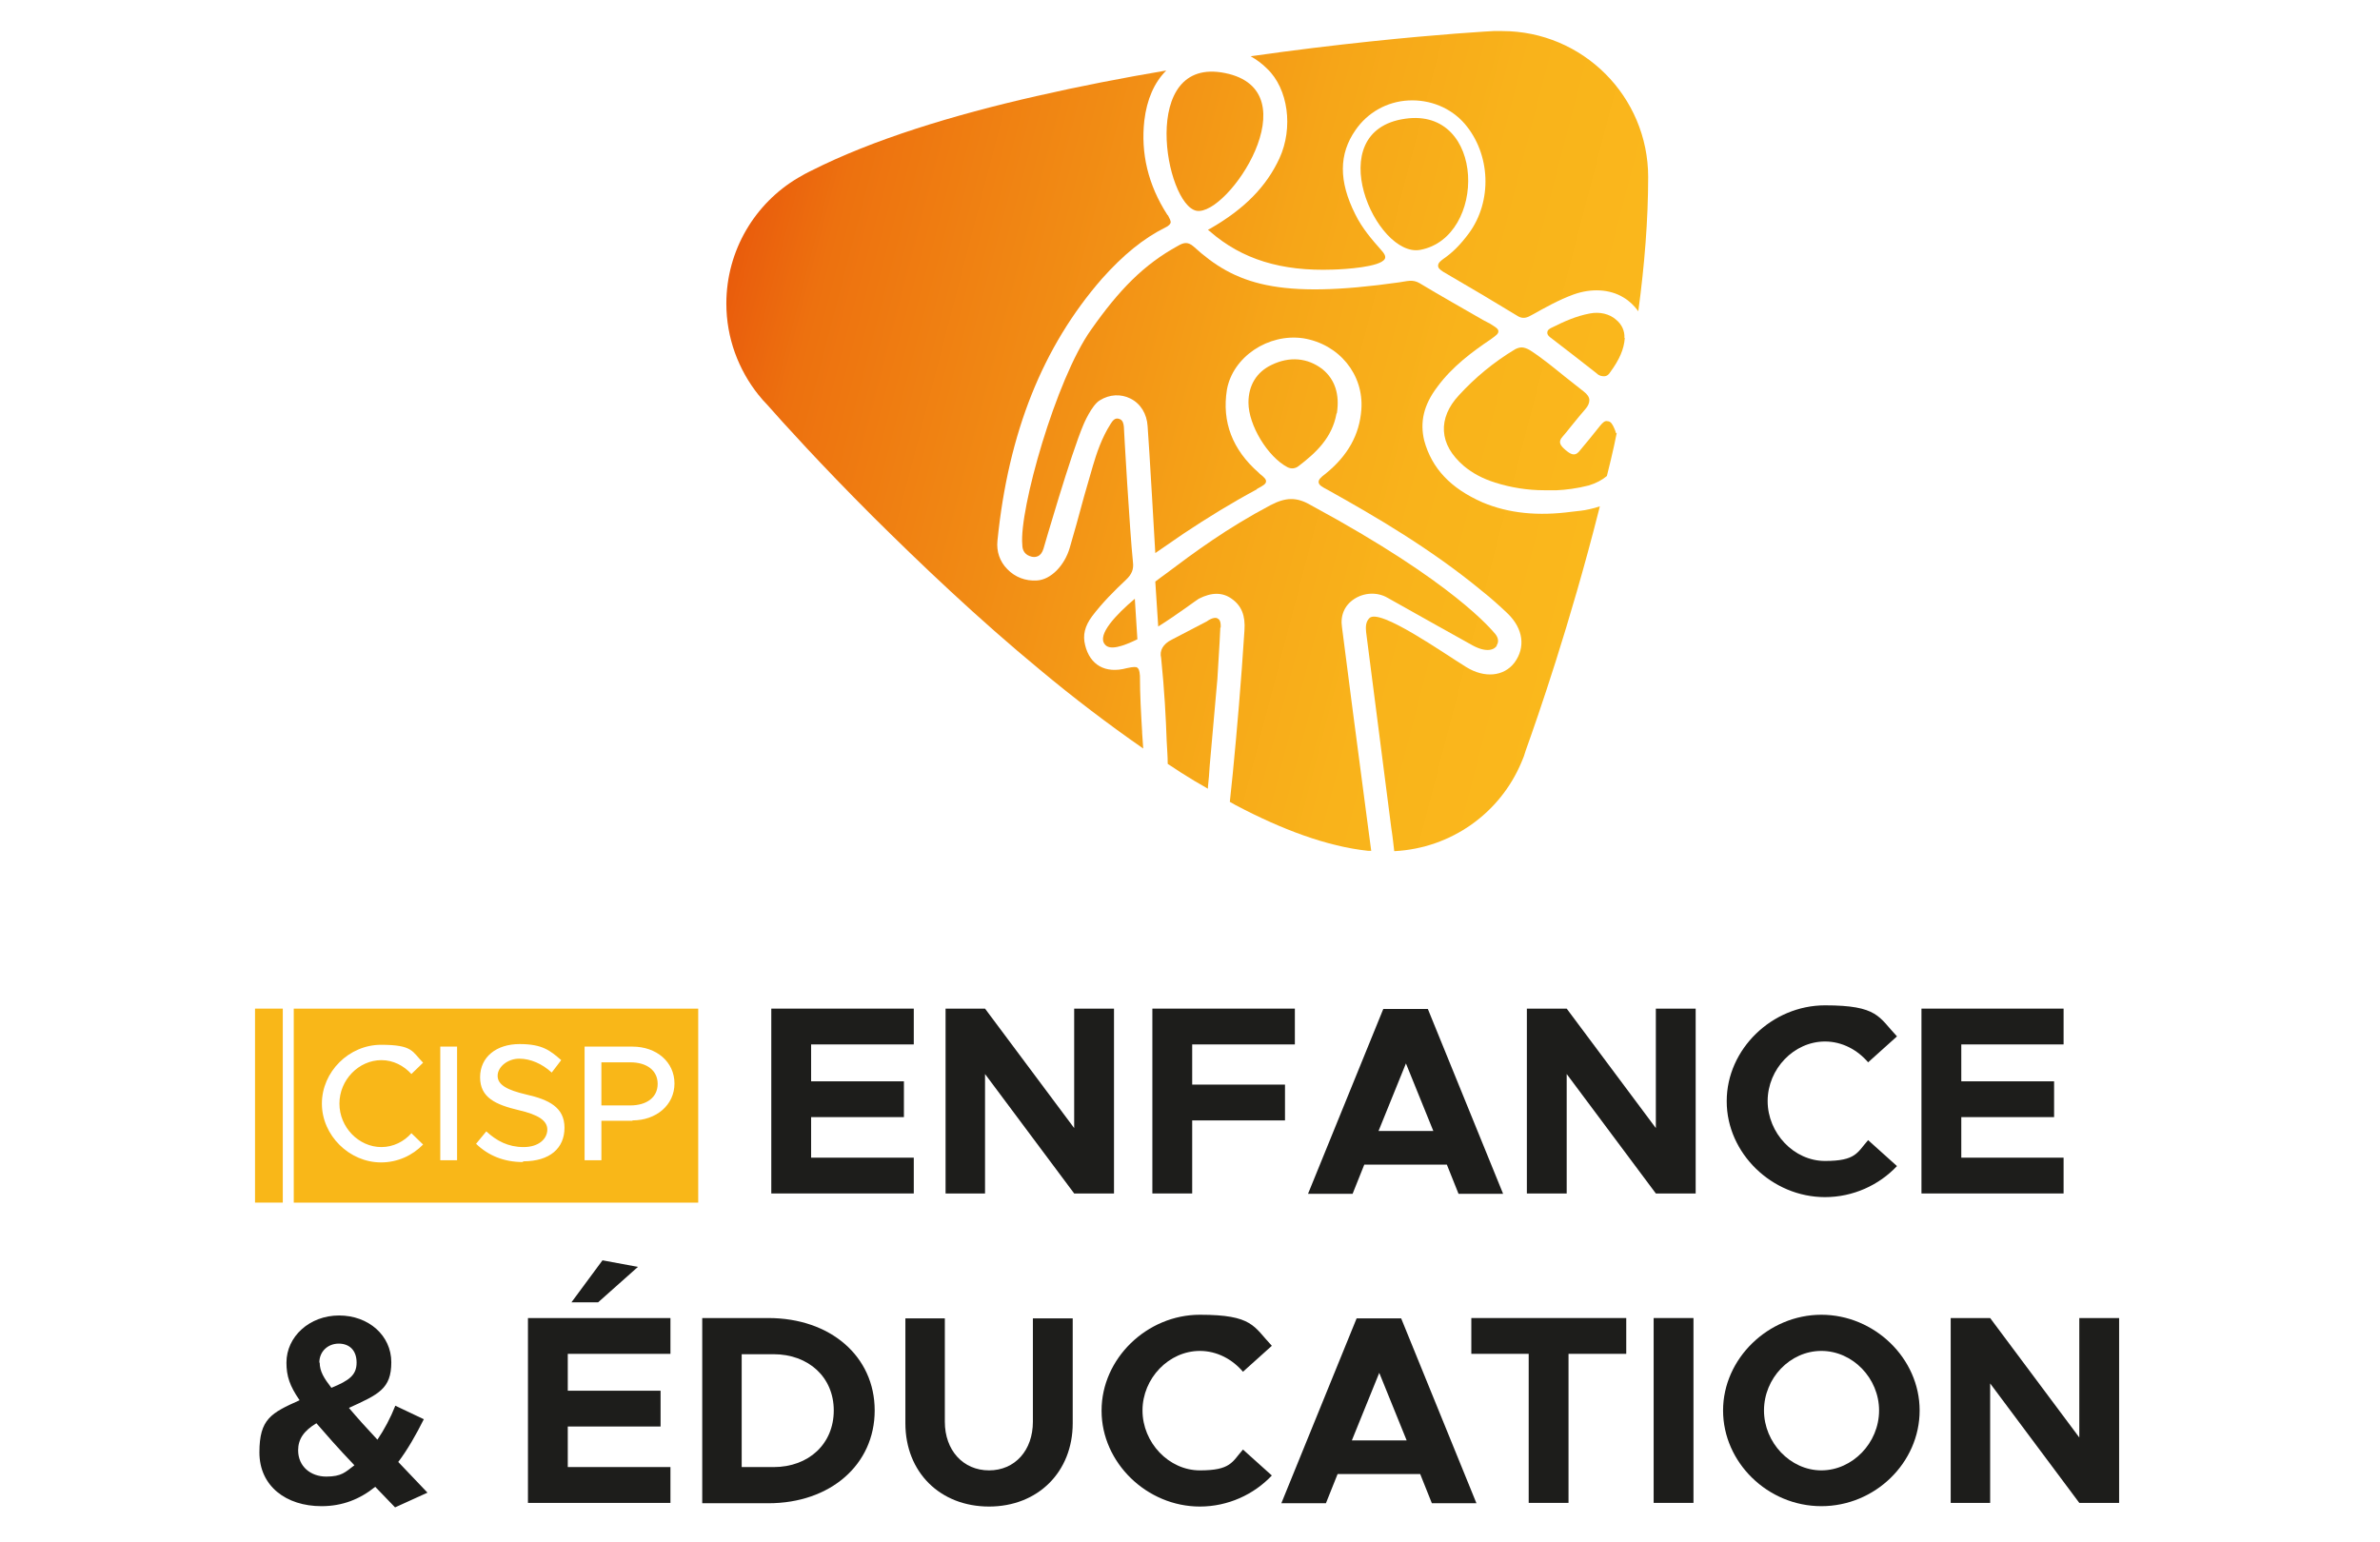
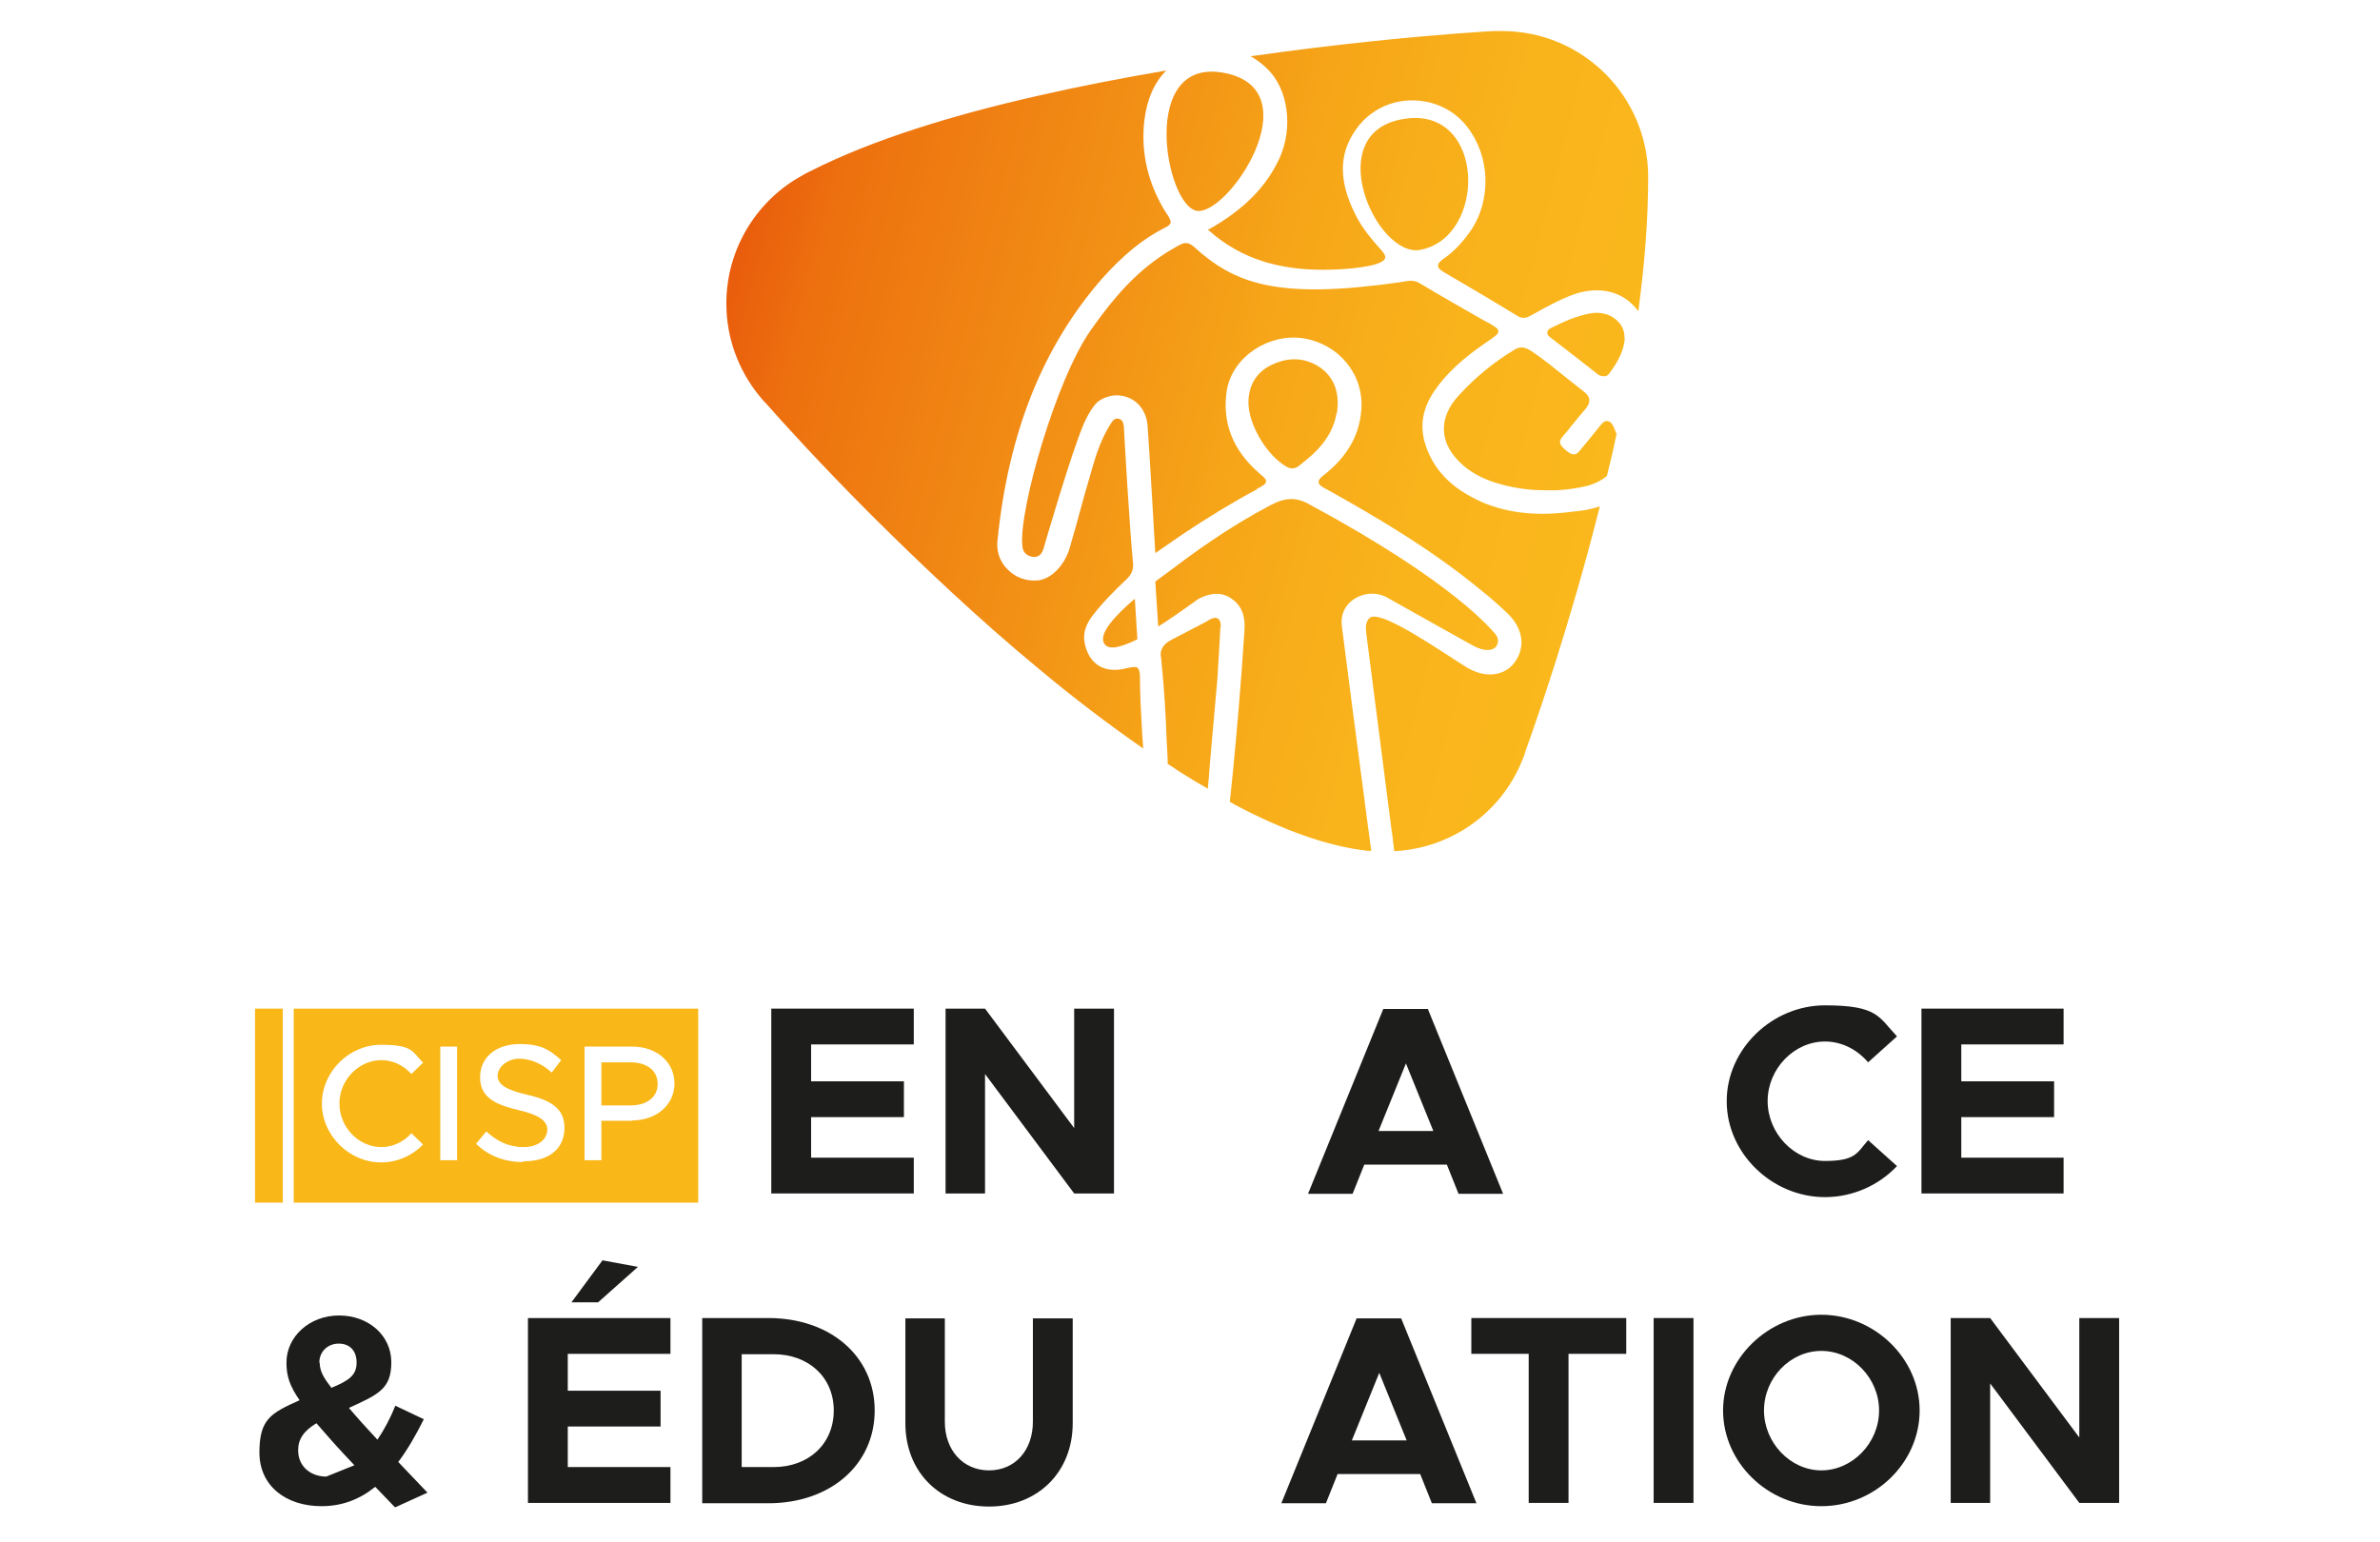
<svg xmlns="http://www.w3.org/2000/svg" xmlns:xlink="http://www.w3.org/1999/xlink" id="Calque_1" viewBox="0 0 651.4 422">
  <defs>
    <style>      .st0 {        fill: url(#Dégradé_jaune10);      }      .st1 {        fill: #1d1d1b;      }      .st2 {        fill: #f9b718;      }      .st3 {        fill: url(#Dégradé_jaune);      }      .st4 {        fill: url(#Dégradé_jaune2);      }      .st5 {        fill: url(#Dégradé_jaune1);      }      .st6 {        fill: url(#Dégradé_jaune9);      }      .st7 {        fill: url(#Dégradé_jaune8);      }      .st8 {        fill: url(#Dégradé_jaune7);      }      .st9 {        fill: url(#Dégradé_jaune6);      }      .st10 {        fill: url(#Dégradé_jaune5);      }      .st11 {        fill: url(#Dégradé_jaune4);      }      .st12 {        fill: url(#Dégradé_jaune3);      }    </style>
    <linearGradient id="Dégradé_jaune" data-name="Dégradé jaune" x1="191.6" y1="104.7" x2="430.5" y2="166.9" gradientUnits="userSpaceOnUse">
      <stop offset="0" stop-color="#e95c0c" />
      <stop offset=".1" stop-color="#ed710f" />
      <stop offset=".4" stop-color="#f29015" />
      <stop offset=".6" stop-color="#f6a618" />
      <stop offset=".8" stop-color="#f9b31b" />
      <stop offset="1" stop-color="#fab81c" />
    </linearGradient>
    <linearGradient id="Dégradé_jaune1" data-name="Dégradé jaune" x1="203.7" y1="59" x2="442.4" y2="121.2" xlink:href="#Dégradé_jaune" />
    <linearGradient id="Dégradé_jaune2" data-name="Dégradé jaune" x1="183" y1="137.8" x2="421.9" y2="200.1" xlink:href="#Dégradé_jaune" />
    <linearGradient id="Dégradé_jaune3" data-name="Dégradé jaune" x1="219.4" y1="-2.1" x2="458.4" y2="60.2" xlink:href="#Dégradé_jaune" />
    <linearGradient id="Dégradé_jaune4" data-name="Dégradé jaune" x1="197.8" y1="81.1" x2="436.7" y2="143.3" xlink:href="#Dégradé_jaune" />
    <linearGradient id="Dégradé_jaune5" data-name="Dégradé jaune" x1="179.1" y1="152.9" x2="418" y2="215.1" xlink:href="#Dégradé_jaune" />
    <linearGradient id="Dégradé_jaune6" data-name="Dégradé jaune" x1="209.8" y1="34.8" x2="448.8" y2="97" xlink:href="#Dégradé_jaune" />
    <linearGradient id="Dégradé_jaune7" data-name="Dégradé jaune" x1="216.5" y1="8.9" x2="455.5" y2="71.2" xlink:href="#Dégradé_jaune" />
    <linearGradient id="Dégradé_jaune8" data-name="Dégradé jaune" x1="217.3" y1="5.9" x2="456.3" y2="68.2" xlink:href="#Dégradé_jaune" />
    <linearGradient id="Dégradé_jaune9" data-name="Dégradé jaune" x1="182.9" y1="138.1" x2="421.8" y2="200.4" xlink:href="#Dégradé_jaune" />
    <linearGradient id="Dégradé_jaune10" data-name="Dégradé jaune" x1="199.9" y1="73" x2="438.7" y2="135.2" xlink:href="#Dégradé_jaune" />
  </defs>
  <g>
    <g>
-       <path class="st1" d="M108.1,412.6l-5.4-5.6c-4.2,3.4-9,5.3-14.7,5.3-9.7,0-17-5.5-17-14.7s3.2-10.8,11-14.3c-2.7-3.9-3.6-6.6-3.6-10.3,0-7.1,6.3-12.9,14.4-12.9s14.3,5.5,14.3,12.8-3.5,8.8-11.6,12.5c2.2,2.6,4.7,5.4,7.8,8.7,1.9-2.8,3.6-6,4.9-9.3l7.8,3.7c-2.2,4.4-4.5,8.4-7,11.7l8,8.4-8.8,4ZM97,401.1c-4.5-4.7-7.8-8.5-10.4-11.5-3.5,2.1-5,4.4-5,7.4,0,4.5,3.5,7.2,7.7,7.2s5.2-1.2,7.7-3.1M87.5,373c0,2.4,1.2,4.3,3.2,6.9,4.9-2,6.9-3.5,6.9-6.9s-2-5.2-4.9-5.2-5.3,2.1-5.3,5.2" />
+       <path class="st1" d="M108.1,412.6l-5.4-5.6c-4.2,3.4-9,5.3-14.7,5.3-9.7,0-17-5.5-17-14.7s3.2-10.8,11-14.3c-2.7-3.9-3.6-6.6-3.6-10.3,0-7.1,6.3-12.9,14.4-12.9s14.3,5.5,14.3,12.8-3.5,8.8-11.6,12.5c2.2,2.6,4.7,5.4,7.8,8.7,1.9-2.8,3.6-6,4.9-9.3l7.8,3.7c-2.2,4.4-4.5,8.4-7,11.7l8,8.4-8.8,4ZM97,401.1c-4.5-4.7-7.8-8.5-10.4-11.5-3.5,2.1-5,4.4-5,7.4,0,4.5,3.5,7.2,7.7,7.2M87.5,373c0,2.4,1.2,4.3,3.2,6.9,4.9-2,6.9-3.5,6.9-6.9s-2-5.2-4.9-5.2-5.3,2.1-5.3,5.2" />
      <g>
        <path class="st1" d="M155.4,370.6v10.1h25.4v9.8h-25.4v11.1h28.1v9.8h-39v-50.6h39v9.8h-28.1ZM163.7,356.5h-7.3l8.5-11.5,9.7,1.8-10.9,9.7Z" />
        <path class="st1" d="M192.2,360.8h18.1c17,0,29.1,10.5,29.1,25.3s-12.1,25.4-29.1,25.4h-18.1v-50.6ZM211.7,401.6c9.7,0,16.5-6.4,16.5-15.5s-6.9-15.4-16.5-15.4h-8.7v30.9h8.7Z" />
        <path class="st1" d="M247.8,389.6v-28.7h10.8v28.3c0,7.8,5,13.3,12.1,13.3s12-5.5,12-13.3v-28.3h10.9v28.7c0,13.3-9.5,22.8-22.9,22.8s-22.9-9.4-22.9-22.8" />
-         <path class="st1" d="M301.5,386.1c0-14.2,12.4-26.2,26.9-26.2s14.7,3.2,19.7,8.5l-7.9,7.1c-2.9-3.4-7.1-5.7-11.8-5.7-8.5,0-15.7,7.5-15.7,16.3s7.2,16.4,15.7,16.4,8.8-2.3,11.8-5.7l7.9,7.1c-4.9,5.2-12,8.5-19.7,8.5-14.5,0-26.9-12-26.9-26.2" />
        <path class="st1" d="M388.7,403.5h-22.6l-3.2,8h-12.2l20.6-50.6h12.2l20.6,50.6h-12.2l-3.2-8ZM385,394.3l-7.5-18.5-7.5,18.5h15Z" />
        <polygon class="st1" points="418.4 370.6 402.7 370.6 402.7 360.8 445.1 360.8 445.1 370.6 429.3 370.6 429.3 411.4 418.4 411.4 418.4 370.6" />
        <rect class="st1" x="452.6" y="360.8" width="10.9" height="50.6" />
        <path class="st1" d="M471.6,386.1c0-14.2,12.4-26.2,26.9-26.2s26.9,11.9,26.9,26.2-12.2,26.2-26.9,26.2-26.9-12-26.9-26.2M514.3,386.1c0-8.8-7.2-16.3-15.8-16.3s-15.7,7.5-15.7,16.3,7.2,16.4,15.7,16.4,15.8-7.5,15.8-16.4" />
        <polygon class="st1" points="533.9 360.8 544.7 360.8 569.1 393.5 569.1 360.8 580 360.8 580 411.4 569.1 411.4 544.7 378.7 544.7 411.4 533.9 411.4 533.9 360.8" />
      </g>
    </g>
    <g>
      <g>
        <polygon class="st1" points="222 285.9 222 296 247.4 296 247.4 305.8 222 305.8 222 316.9 250.1 316.9 250.1 326.7 211.1 326.7 211.1 276.1 250.1 276.1 250.1 285.9 222 285.9" />
        <polygon class="st1" points="258.8 276.1 269.6 276.1 294 308.8 294 276.1 304.9 276.1 304.9 326.7 294 326.7 269.6 294 269.6 326.7 258.8 326.7 258.8 276.1" />
-         <polygon class="st1" points="326.3 285.9 326.3 296.9 351.7 296.9 351.7 306.7 326.3 306.7 326.3 326.7 315.4 326.7 315.4 276.1 354.4 276.1 354.4 285.9 326.3 285.9" />
        <path class="st1" d="M396,318.8h-22.6l-3.2,8h-12.2l20.6-50.6h12.2l20.6,50.6h-12.2l-3.2-8ZM392.3,309.6l-7.5-18.5-7.5,18.5h15Z" />
-         <polygon class="st1" points="417.9 276.1 428.8 276.1 453.2 308.8 453.2 276.1 464.1 276.1 464.1 326.7 453.2 326.7 428.8 294 428.8 326.7 417.9 326.7 417.9 276.1" />
        <path class="st1" d="M472.6,301.4c0-14.2,12.4-26.2,26.9-26.2s14.7,3.2,19.7,8.5l-7.9,7.1c-2.9-3.4-7.1-5.7-11.8-5.7-8.5,0-15.7,7.5-15.7,16.3s7.2,16.4,15.7,16.4,8.8-2.3,11.8-5.7l7.9,7.1c-4.9,5.2-12,8.5-19.7,8.5-14.5,0-26.9-12-26.9-26.2" />
        <polygon class="st1" points="536.8 285.9 536.8 296 562.2 296 562.2 305.8 536.8 305.8 536.8 316.9 564.8 316.9 564.8 326.7 525.9 326.7 525.9 276.1 564.8 276.1 564.8 285.9 536.8 285.9" />
      </g>
      <g>
        <rect class="st2" x="69.8" y="276.1" width="7.6" height="53.1" />
        <g>
          <path class="st2" d="M172.5,290.8h-7.9v11.8h7.9c4.5,0,7.5-2.2,7.5-5.9s-3-5.9-7.5-5.9Z" />
          <path class="st2" d="M80.4,276.1v53.1h110.7v-53.1h-110.7ZM104.4,314c3.2,0,6.2-1.5,8.2-3.8l3.2,3.1c-2.9,3-7,4.9-11.5,4.9-8.7,0-16.2-7.4-16.2-16.1s7.4-16.1,16.2-16.1,8.5,1.9,11.5,4.9l-3.2,3.1c-2.1-2.3-5-3.8-8.2-3.8-6.2,0-11.5,5.4-11.5,11.9s5.3,11.9,11.5,11.9ZM125.1,317.6h-4.6v-31.1h4.6v31.1ZM143.1,318.1c-5.2,0-9.5-1.8-12.8-5l2.8-3.4c2.8,2.6,6,4.3,10.2,4.3s6.5-2.3,6.5-4.8-2.6-4.1-7.8-5.3c-6.3-1.5-10.6-3.4-10.6-9s4.5-9.1,10.8-9.1,8.4,1.8,11.4,4.4l-2.6,3.4c-2.6-2.4-5.8-3.8-8.9-3.8s-5.9,2.2-5.9,4.7,2.7,3.9,7.8,5.1c6.2,1.4,10.5,3.5,10.5,9.1s-4,9.2-11.3,9.2ZM173.1,306.8h-8.5v10.8h-4.6v-31.1h13.1c6.6,0,11.5,4.2,11.5,10.1s-5,10.1-11.5,10.1Z" />
        </g>
      </g>
    </g>
  </g>
  <g>
    <path class="st3" d="M437.9,138.5l-.3,1.2c-7.9,31.2-16.8,56.8-20,65.7-.3,1.1-.7,2.2-1.2,3.3h0c-5.8,13.8-19.1,23.5-34.8,24.3-.2-1.6-.4-3.8-.8-6.3-2.3-17.9-6.9-53.7-6.9-53.7-.1-1.2-.2-2.7.9-3.8,2.8-2.8,20.3,9.6,26.5,13.4,5,3.1,10.3,2.6,13.2-1.2,3.1-4.2,2.4-9.3-1.8-13.4-2.4-2.3-4.9-4.5-7.3-6.4-13.7-11.3-28.9-20.2-42-27.5-1.7-.9-2.4-1.3-2.5-2.1,0-.7.4-1.2,2-2.4,6-4.9,9.2-10.6,9.7-17.5.7-9.6-6.1-17.9-15.9-19.5-9.6-1.4-19.3,5.1-20.9,14.1-1.4,8.8,1.5,16.4,8.7,22.7l.3.3c1.4,1.1,1.8,1.6,1.7,2.2s-.7,1-2.4,1.9l-.2.2c-6.7,3.6-13.4,7.7-20,12.1l-7.7,5.3s-1.7-29.8-2.1-34.7c-.2-3.4-1.9-6.2-4.7-7.6-2.6-1.3-5.7-1.2-8.4.5-2.2,1.3-4.4,6.5-4.4,6.5-3.5,8.1-11,34.1-11,34.1-.7,2.3-2.2,2.4-3.2,2.2-1.7-.4-2.6-1.5-2.6-3.3-.9-9.5,9.2-45.3,18.8-58.8,7.8-11.1,14.5-17.9,23.8-23,1.4-.8,2.6-1.3,4.3.2,11.3,10.3,23,14.5,56.2,9.8,2.2-.3,3.7-.9,5.6.2,5.8,3.5,11.7,6.8,17.4,10.1l1.9,1c1.6,1,2.3,1.4,2.3,2.1,0,.7-.6,1.1-2.1,2.2-4.9,3.3-10.5,7.4-14.6,13-3.8,5-4.8,9.7-3.6,14.7,2.1,7.7,7.3,13.1,15.9,16.9,7.3,3.1,15.4,3.8,24.4,2.6,1.6-.2,3.3-.3,4.9-.7,1-.2,2-.5,2.9-.8Z" />
    <path class="st5" d="M442.5,118.5c-.5,2.4-1,4.9-1.6,7.3l-1.1,4.5c-1.3,1.1-3,2-5,2.6-3.1.8-6.3,1.2-8.7,1.3-2,0-3.5,0-3.5,0-4.4,0-9-.7-13.4-2.1-3.5-1.1-6.2-2.6-8.5-4.5-3.5-3-5.3-6.2-5.5-9.6-.2-3.3,1.2-6.7,4.1-9.8,4.3-4.7,9.4-9,15.4-12.6.6-.3,1.2-.5,1.8-.5s1.5.3,2.3.8c3.4,2.2,6.4,4.7,9.5,7.2,1.7,1.3,3.5,2.8,5.2,4.1.9.7,1.5,1.5,1.5,2.3,0,.8-.3,1.6-1.1,2.5-.6.7-2.4,2.8-3.9,4.7-.9,1.2-1.9,2.3-2.3,2.8-1.4,1.5-.6,2.5.8,3.7,1.4,1.2,2.5,1.7,3.6.5,2-2.4,4-4.8,5.8-7.1.8-1,1.4-1.5,2.1-1.3.9,0,1.4,1,1.8,1.9.2.5.4.9.5,1.4Z" />
    <path class="st4" d="M409.7,176.7c-.6,1.1-2.7,2.1-6.6,0-.2-.1-18.1-10.1-23.4-13.1-2.8-1.6-6.4-1.4-9.1.4-2.6,1.7-3.8,4.5-3.3,7.7.5,4,4.9,38.1,7.2,55.2.3,2.4.6,4.4.8,6h-.9c-11.2-1.2-23.5-5.8-36.2-12.5l-1.6-.9c.3-2.6.5-5.1.8-7.7,1.2-12.3,2.3-25.2,3.2-39.2.3-4.1-.8-6.8-3.5-8.7-2.5-1.8-5.5-1.8-9,0-.7.4-5.7,4.2-11.1,7.6l-.8-12.3c1.3-1,2.3-1.7,2.7-2,8.1-6.1,16.9-12.6,28.8-18.9,4.2-2.2,7.2-2.3,11.1,0,39.4,21.3,49.5,34.2,50.5,35.3,1,1.3.8,2.4.3,3.1Z" />
    <path class="st12" d="M451.1,48.4c0,11.8-1,24.2-2.7,36.8-1.1-1.5-2.4-2.8-4.1-3.8-3.8-2.3-8.8-2.5-13.6-.8-4.1,1.5-7.8,3.6-11.4,5.6-1.2.7-2.5,1.3-4.1.2-5.9-3.6-12.1-7.3-20.2-12-.9-.6-1.4-1-1.4-1.7,0-.8.9-1.4,1.4-1.8,2.5-1.7,4.7-3.9,7-7,6.5-8.8,6-21.7-1.1-30-3.8-4.4-9.5-6.7-15.4-6.4-5.9.3-11.2,3.3-14.5,8.1-4.6,6.6-4.6,14-.1,23,1.9,3.9,4.7,7.1,7,9.7,1,1.1,1.5,1.9,1.1,2.6-1.3,2.2-10.7,2.8-14.2,2.9-14.1.5-24.9-2.8-33.7-10.5l-.5-.4.6-.3c9.4-5.4,15.4-11.5,19-19.3,3.8-8.3,2.4-19-3.4-24.5-1.4-1.4-2.9-2.5-4.5-3.4,23.8-3.4,44.4-5.3,56.1-6.2,6.5-.5,10.4-.7,10.4-.7.7,0,1.5,0,2.3,0,22.1,0,40,17.9,40,40Z" />
    <path class="st11" d="M320.4,60.9c0,.3-.4.9-1.5,1.4-6,3-11.5,7.5-17.3,14-16.2,18.6-25.6,42-28.6,71.7-.3,2.9.6,5.7,2.7,7.8,2.1,2.2,5,3.3,8.1,3.1,3.8-.2,7.6-4.1,9-9l1.8-6.3c1.3-4.9,2.9-10.6,4.5-16,1-3.4,2.4-7.7,4.9-11.6.5-.8,1.2-1.8,2.4-1.3.9.3,1.1,1.2,1.2,2.1,0,.5,1.6,28.6,2.5,37.2.2,1.8-.3,3.2-1.9,4.7-3.2,3-6.5,6.3-9.3,10-2,2.7-2.6,5.2-1.9,7.9,1.3,5.4,5.5,7.9,11.4,6.3,1.8-.4,2.7-.4,2.9-.1.3.2.6.6.7,2.2,0,5.1.3,10.3.6,15.3v.3c.1,1.4.2,2.8.3,4.3-9.5-6.6-19.1-13.9-28.2-21.5-17.1-14.1-32.9-29.2-45.9-42.1-14.1-14.1-24.5-25.6-28.9-30.6-.8-.8-1.5-1.6-2.2-2.5,0,0-.1-.1-.1-.1-5.5-6.9-8.8-15.6-8.8-25,0-14.6,7.9-27.5,19.6-34.4h0c1.2-.7,2.4-1.4,3.7-2,16.8-8.5,38.7-15.2,61.6-20.4,11.8-2.7,23.7-5,35.5-7-3.3,3.3-5.3,7.9-6,13.7-1,8.9,1,17.6,6.3,25.8l.2.2c.4.8.8,1.4.7,2.1Z" />
    <path class="st10" d="M334,171.8l-.2,4c-.2,3.3-.4,6.7-.6,10-.7,7.9-1.4,15.8-2.1,23.7-.1,2-.3,4.1-.5,6v.4c-2.5-1.4-5-2.9-7.5-4.5l-3.5-2.3c0-2.2-.2-4.3-.3-6.5v-.2c-.2-5.8-.6-13.5-1.5-22.3-.5-2,.5-3.8,2.9-5,3.3-1.7,6.7-3.5,9.6-5l.6-.4c1.6-.9,2.3-.5,2.5-.3.2.1.8.5.7,2.4Z" />
    <path class="st9" d="M444.7,92.5c-.2,3.1-1.5,6-4,9.4-.4.7-1,1.1-1.6,1.1-.7,0-1.4-.1-2.1-.8-3.7-2.9-7.8-6.1-12.5-9.7-.3-.2-1.1-.8-1-1.5,0-.7.7-1.1,1.4-1.4,3.2-1.6,6.5-3.1,10.3-3.8,2.6-.5,5.3.1,7.1,1.7,1.6,1.3,2.4,3.1,2.3,5Z" />
    <path class="st8" d="M327.5,57.7c-8.6-1.6-15.9-42.5,7.8-37.7,23.8,4.8.8,39.2-7.8,37.7Z" />
    <path class="st7" d="M388.7,68.4c-12.1,2.2-27.6-32.6-4.1-35.9,22.1-3.2,22.4,32.5,4.1,35.9Z" />
    <path class="st6" d="M311.3,175c-4.1,2-7.6,3.1-8.9,1.4-2.2-2.6,3-8.1,8.2-12.5l.7,11.1Z" />
    <path class="st0" d="M365.8,113.2c-1.2,6.7-5.7,10.8-10.4,14.4-.9.7-2,.8-3,.3-5.4-2.8-10.7-11.5-10.7-17.7,0-4.8,2.3-8.4,6.3-10.3,4.9-2.4,9.9-2,14,1.2,3.4,2.8,4.7,6.9,3.9,12Z" />
  </g>
</svg>